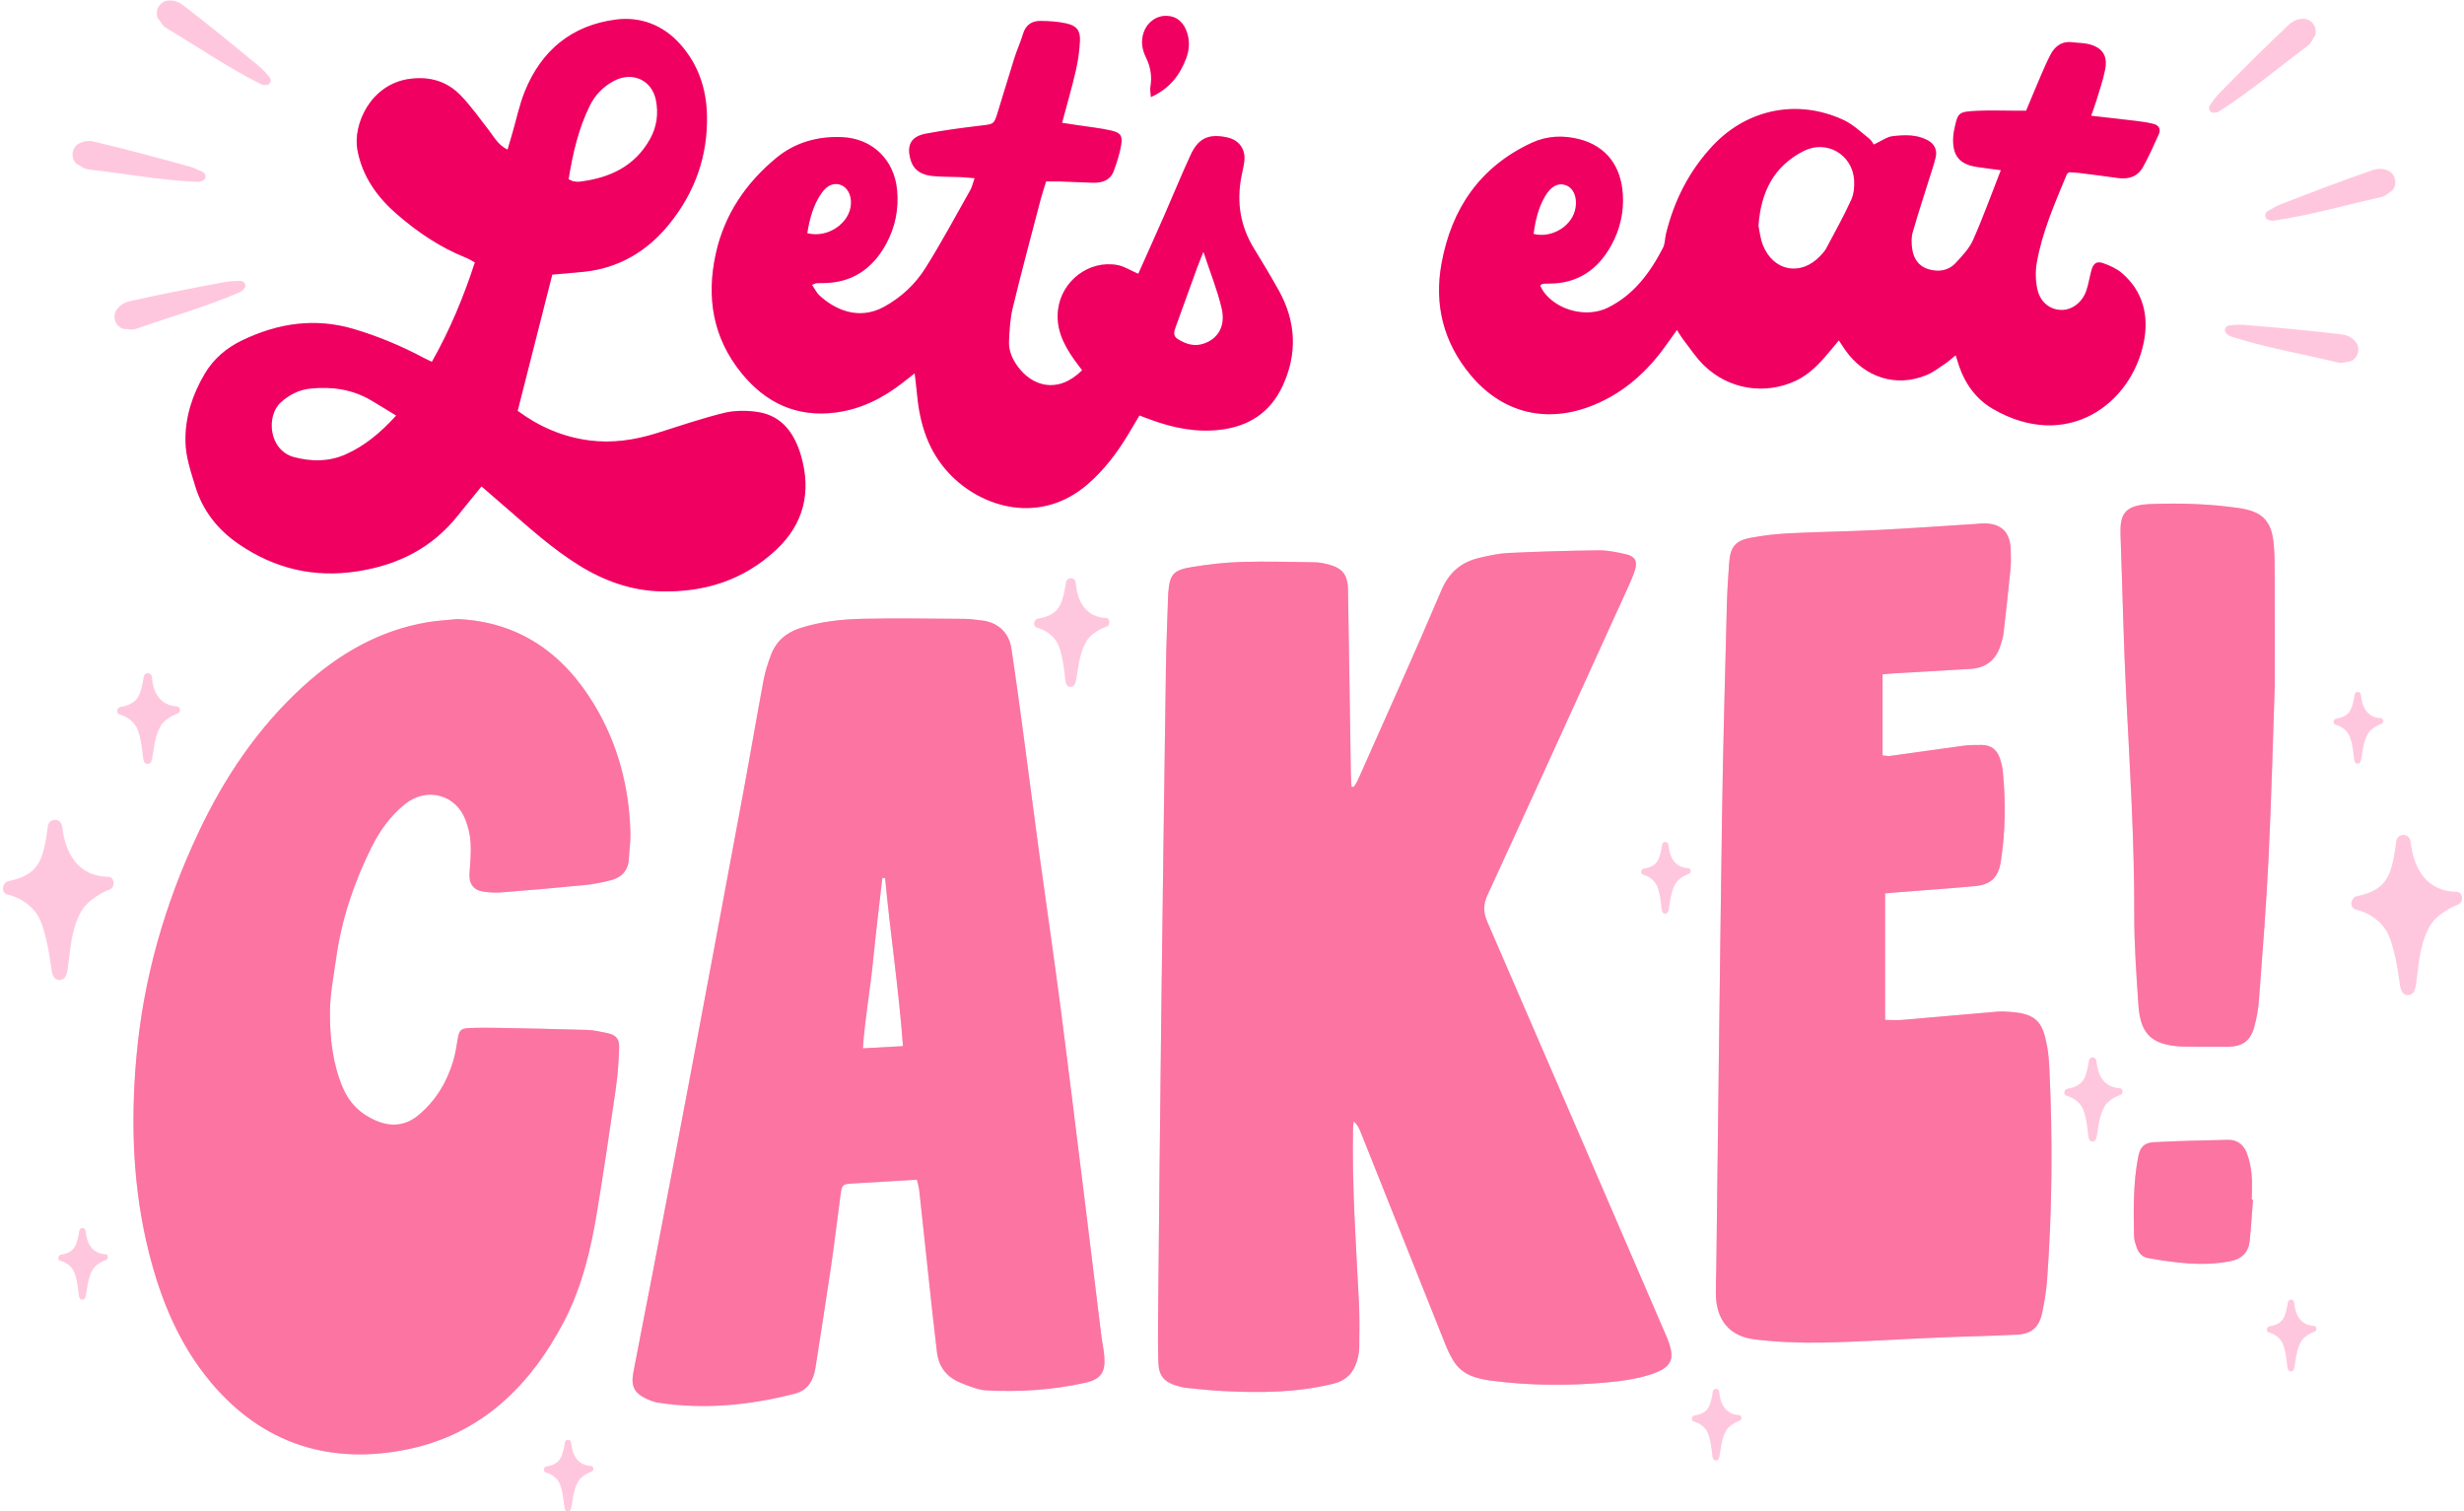
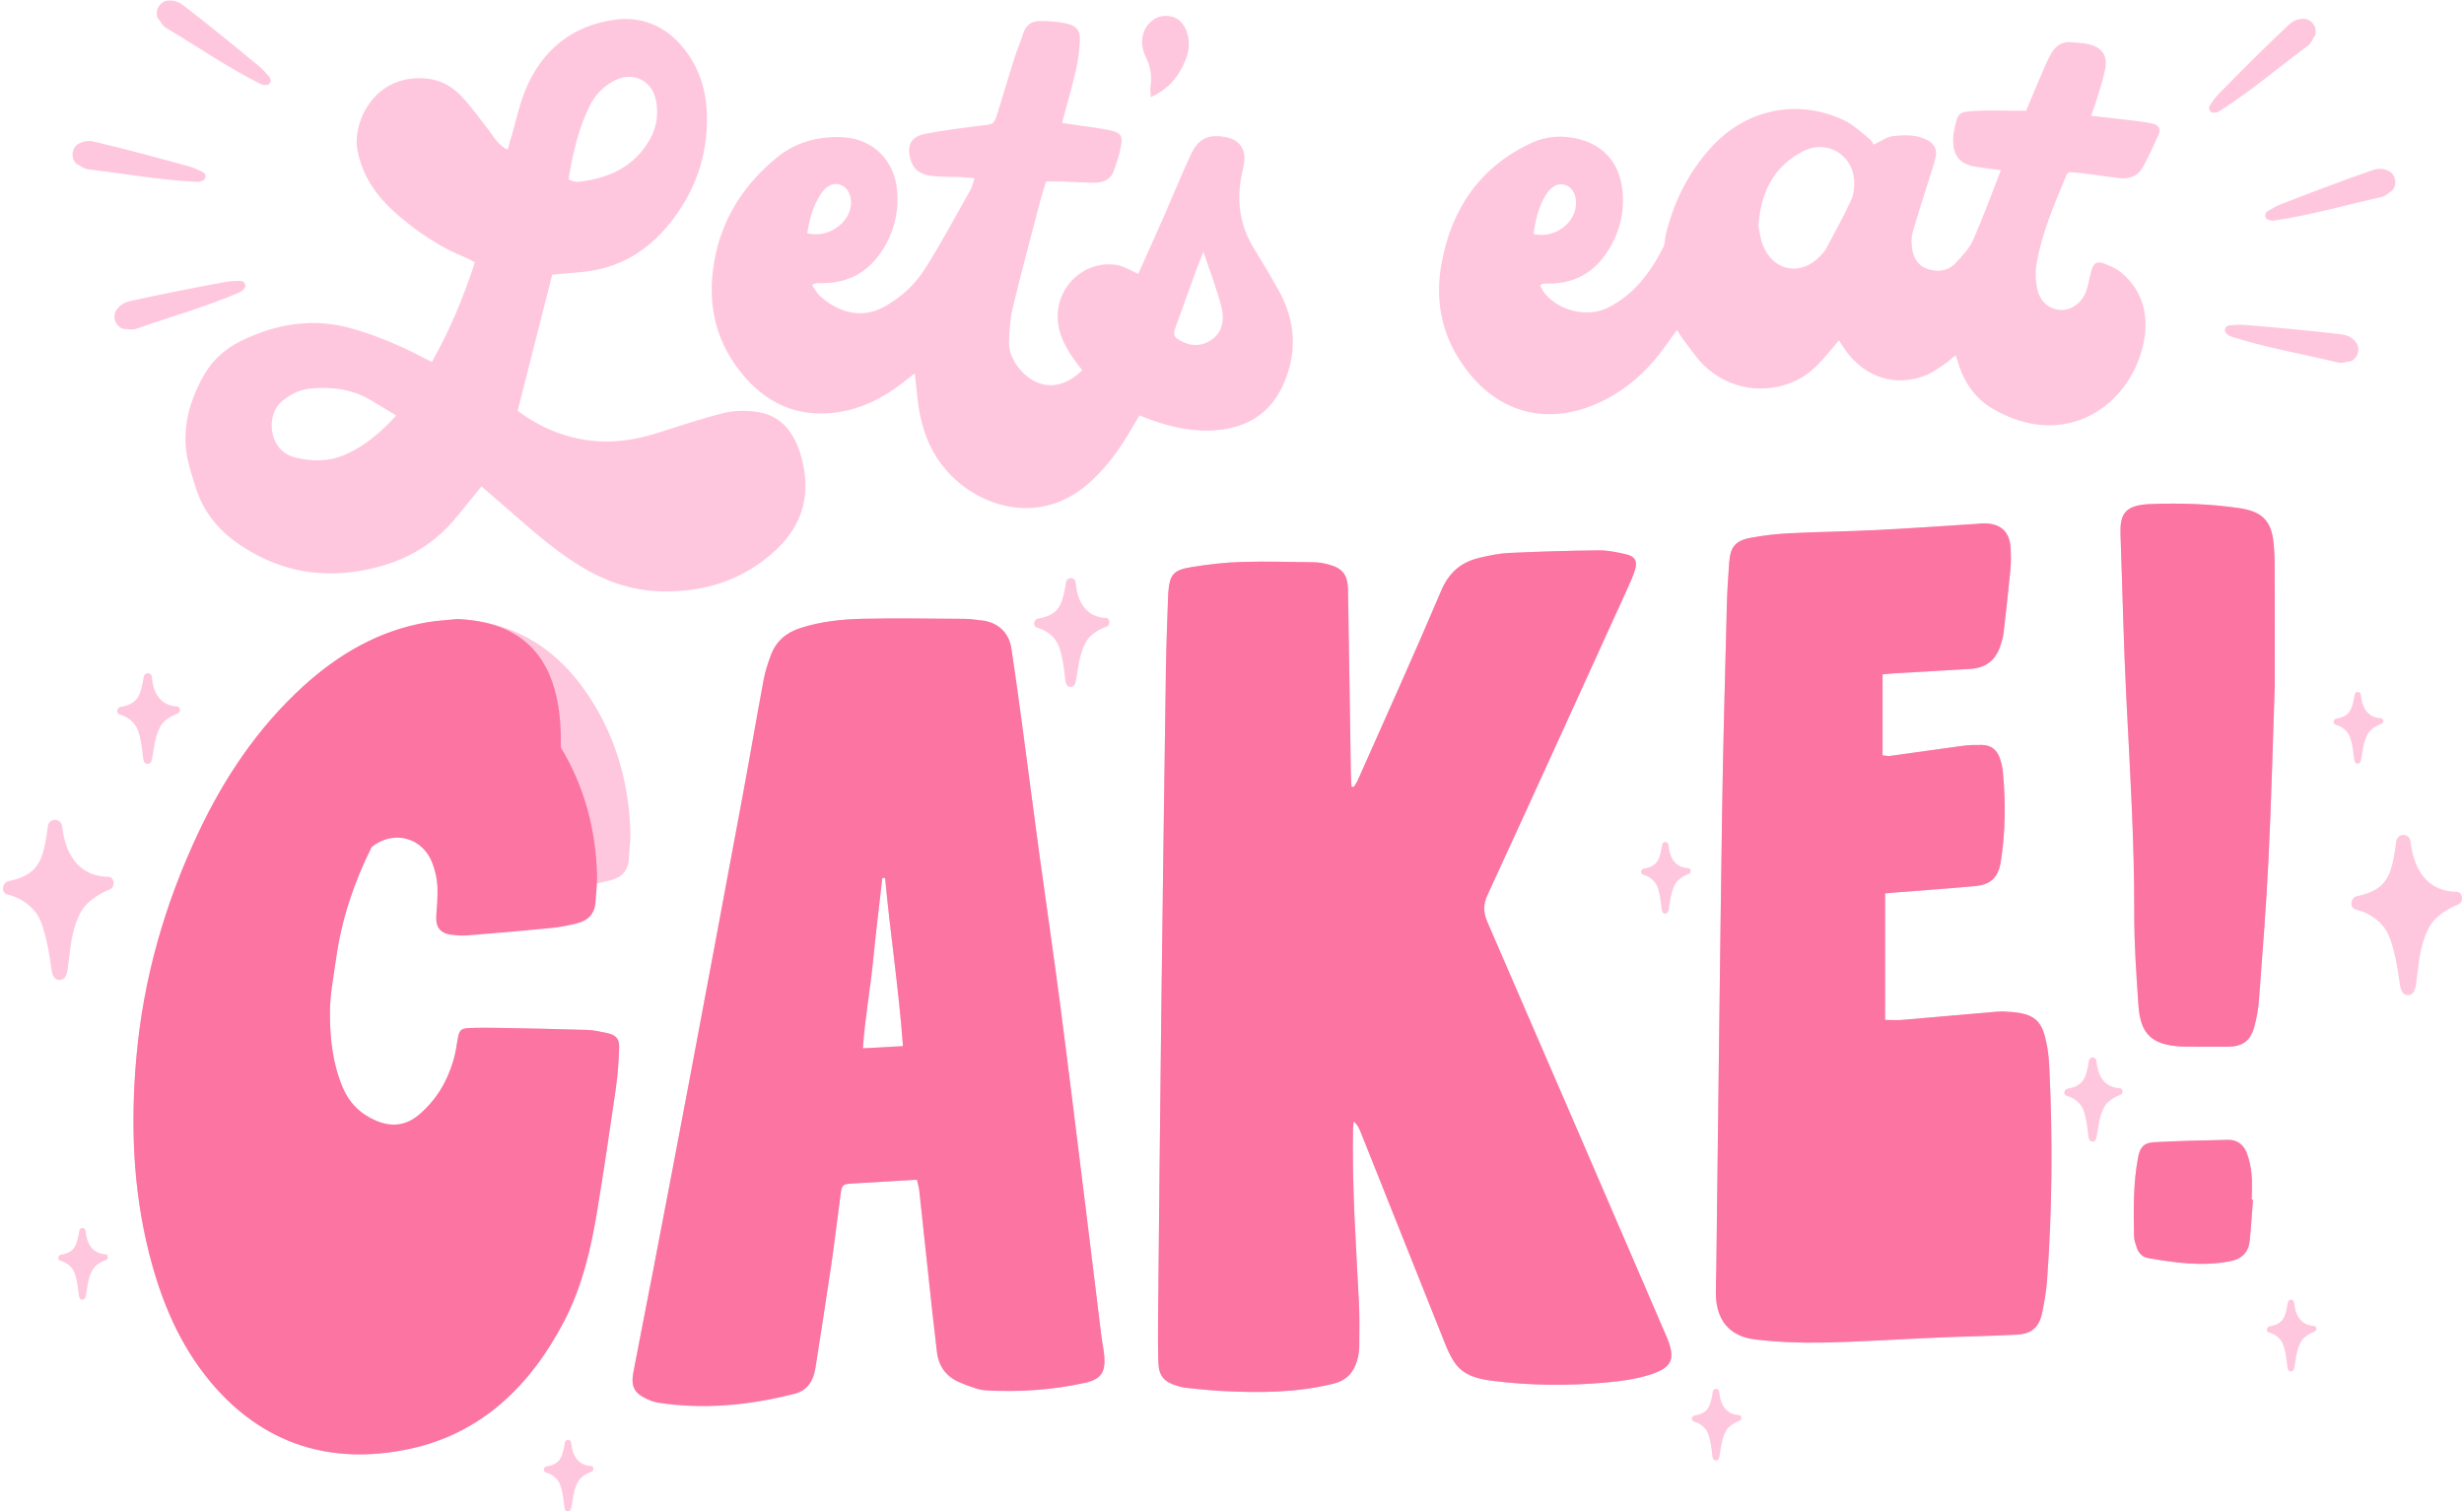
<svg xmlns="http://www.w3.org/2000/svg" height="307.3" preserveAspectRatio="xMidYMid meet" version="1.0" viewBox="-0.6 -0.1 501.0 307.3" width="501.0" zoomAndPan="magnify">
  <g id="change1_1">
    <path d="M338.181,271.496c2.016,4.674,1.341,6.474-3.509,7.969c-2.807,0.865-5.801,1.266-8.742,1.526 c-7.749,0.686-15.507,0.641-23.238-0.37c-3.014-0.394-5.892-1.124-7.671-3.9c-0.662-1.033-1.208-2.161-1.665-3.302 c-5.767-14.408-11.509-28.827-17.258-43.242c-0.319-0.8-0.653-1.595-1.45-2.285c-0.047,0.444-0.126,0.887-0.135,1.332 c-0.246,11.821,0.598,23.605,1.19,35.398c0.153,3.049,0.097,6.111,0.067,9.167c-0.009,0.898-0.173,1.818-0.419,2.686 c-0.701,2.479-2.184,4.097-4.825,4.751c-7.47,1.848-15.039,1.894-22.642,1.489c-2.387-0.127-4.769-0.379-7.148-0.623 c-0.733-0.075-1.464-0.267-2.171-0.484c-2.503-0.769-3.548-2.04-3.634-4.664c-0.094-2.889-0.094-5.782-0.066-8.673 c0.206-20.816,0.404-41.633,0.656-62.448c0.283-23.375,0.607-46.75,0.944-70.125c0.067-4.623,0.273-9.244,0.416-13.866 c0.013-0.413,0.019-0.826,0.049-1.238c0.281-3.858,0.952-4.778,4.775-5.399c3.327-0.54,6.703-0.938,10.068-1.04 c4.948-0.151,9.906-0.002,14.86,0.065c0.896,0.012,1.808,0.174,2.681,0.393c3.031,0.76,4.115,2.078,4.169,5.245 c0.213,12.386,0.383,24.773,0.577,37.159c0.015,0.944,0.089,1.887,0.136,2.83c0.152,0.02,0.304,0.04,0.456,0.061 c0.274-0.453,0.602-0.883,0.815-1.364c5.688-12.831,11.489-25.613,16.964-38.534c1.597-3.768,4.099-5.853,7.86-6.716 c1.926-0.442,3.89-0.876,5.853-0.967c6.1-0.282,12.207-0.474,18.312-0.532c1.872-0.018,3.776,0.39,5.616,0.816 c1.77,0.41,2.302,1.415,1.772,3.142c-0.41,1.336-1.003,2.621-1.584,3.897c-9.445,20.737-18.873,41.483-28.398,62.183 c-0.911,1.98-0.893,3.565-0.034,5.545C313.995,215.395,326.084,243.447,338.181,271.496z M92.384,125.768 c-2.119,0.218-4.103,0.312-6.046,0.64c-9.846,1.662-18.093,6.462-25.369,13.11c-9.162,8.372-15.948,18.479-21.206,29.622 c-6.852,14.522-11.229,29.744-12.64,45.803c-1.179,13.429-0.709,26.724,2.611,39.832c2.416,9.538,6.125,18.509,12.511,26.137 c10.634,12.703,24.5,16.919,40.27,13.609c14.767-3.099,24.803-12.944,31.611-26.036c3.598-6.919,5.406-14.526,6.668-22.207 c1.364-8.303,2.609-16.627,3.807-24.957c0.398-2.769,0.597-5.579,0.689-8.377c0.063-1.92-0.672-2.644-2.567-3.031 c-1.291-0.264-2.599-0.569-3.907-0.61c-5.939-0.187-11.881-0.3-17.822-0.411c-2.063-0.039-4.131-0.053-6.192,0.031 c-1.732,0.07-2.046,0.482-2.333,2.219c-0.242,1.462-0.462,2.94-0.879,4.357c-1.288,4.373-3.552,8.163-7.079,11.112 c-2.592,2.167-5.482,2.468-8.573,1.181c-3.207-1.335-5.517-3.624-6.855-6.791c-2.058-4.872-2.614-10.083-2.597-15.276 c0.012-3.686,0.761-7.376,1.273-11.051c1.104-7.921,3.638-15.386,7.195-22.539c1.685-3.387,3.84-6.36,6.772-8.735 c4.402-3.567,10.37-2.016,12.353,3.249c0.545,1.448,0.924,3.024,1.014,4.563c0.119,2.044-0.072,4.113-0.217,6.165 c-0.155,2.187,0.743,3.511,2.905,3.82c1.217,0.174,2.479,0.227,3.704,0.129c5.594-0.446,11.186-0.924,16.77-1.479 c1.799-0.179,3.596-0.527,5.347-0.98c2.209-0.572,3.552-1.995,3.67-4.398c0.084-1.73,0.352-3.462,0.311-5.187 c-0.225-9.344-2.552-18.178-7.381-26.164C113.883,132.673,104.856,126.302,92.384,125.768z M223.943,275.719 c0.247,3.198-0.723,4.611-3.878,5.317c-6.645,1.486-13.388,1.917-20.181,1.548c-0.733-0.04-1.474-0.216-2.176-0.44 c-1.095-0.349-2.183-0.741-3.234-1.204c-2.721-1.198-4.265-3.273-4.58-6.262c-0.285-2.707-0.642-5.407-0.935-8.114 c-0.887-8.202-1.753-16.407-2.646-24.609c-0.077-0.709-0.299-1.402-0.475-2.201c-1.341,0.08-2.482,0.148-3.624,0.215 c-3.132,0.183-6.264,0.351-9.395,0.551c-2.129,0.136-2.234,0.222-2.505,2.24c-0.661,4.907-1.236,9.827-1.953,14.726 c-1.003,6.857-2.106,13.7-3.162,20.549c-0.397,2.575-1.603,4.562-4.243,5.238c-9.115,2.333-18.339,3.248-27.704,1.814 c-0.723-0.111-1.443-0.365-2.117-0.661c-2.706-1.191-3.501-2.555-2.954-5.482c1.242-6.65,2.592-13.279,3.866-19.923 c2.502-13.046,5.007-26.092,7.467-39.146c3.681-19.542,7.34-39.088,10.975-58.639c1.432-7.706,2.739-15.435,4.18-23.14 c0.316-1.692,0.869-3.356,1.469-4.976c1.04-2.809,3.06-4.568,5.94-5.506c4.215-1.374,8.568-1.815,12.932-1.907 c6.849-0.145,13.705-0.025,20.557,0.021c1.15,0.008,2.301,0.197,3.449,0.322c3.197,0.348,5.513,2.405,6.009,5.632 c0.878,5.707,1.642,11.432,2.414,17.155c1.103,8.176,2.145,16.359,3.26,24.533c1.406,10.3,2.932,20.583,4.274,30.891 c1.832,14.072,3.547,28.159,5.297,42.241c1.038,8.351,2.041,16.706,3.073,25.058C223.515,272.949,223.835,274.325,223.943,275.719z M183.002,212.6c-0.854-11.636-2.583-22.873-3.632-34.182c-0.188-0.007-0.377-0.014-0.565-0.021 c-0.644,5.704-1.349,11.401-1.914,17.113c-0.571,5.778-1.637,11.508-2.044,17.534C177.707,212.888,180.225,212.751,183.002,212.6z M415.624,212.585c-0.839-4.348-1.739-6.509-7.166-6.925c-0.985-0.076-1.986-0.153-2.966-0.071 c-6.411,0.536-12.818,1.131-19.229,1.669c-1.114,0.094-2.242,0.013-3.57,0.013c0-8.664,0-17.122,0-25.733 c0.92-0.079,1.727-0.153,2.536-0.217c5.265-0.416,10.536-0.774,15.795-1.266c3.195-0.299,4.704-1.822,5.197-4.977 c0.95-6.071,1.003-12.168,0.414-18.273c-0.086-0.896-0.296-1.798-0.579-2.654c-0.574-1.736-1.763-2.776-3.659-2.785 c-1.236-0.006-2.485-0.016-3.706,0.146c-4.988,0.662-9.967,1.396-14.953,2.078c-0.447,0.061-0.918-0.059-1.561-0.11 c0-5.489,0-10.831,0-16.479c0.762-0.068,1.401-0.142,2.043-0.18c5.272-0.31,10.546-0.605,15.818-0.922 c3.168-0.19,5.217-1.835,6.147-4.86c0.242-0.787,0.498-1.588,0.592-2.4c0.503-4.342,0.986-8.686,1.409-13.036 c0.128-1.31,0.09-2.642,0.047-3.962c-0.116-3.632-2.007-5.391-5.674-5.322c-0.494,0.009-0.986,0.08-1.48,0.111 c-6.665,0.418-13.326,0.899-19.995,1.232c-5.935,0.296-11.88,0.366-17.815,0.661c-2.627,0.131-5.266,0.429-7.851,0.908 c-3.166,0.586-4.193,1.861-4.422,5.033c-0.208,2.88-0.406,5.764-0.478,8.65c-0.355,14.2-0.765,28.4-0.973,42.602 c-0.448,30.637-0.784,61.276-1.168,91.914c-0.023,1.816-0.105,3.633-0.093,5.448c0.035,5.32,2.688,8.716,7.951,9.348 c4.57,0.549,9.218,0.733,13.822,0.64c7.753-0.158,15.498-0.688,23.249-1.016c5.44-0.23,10.888-0.306,16.323-0.605 c2.86-0.158,4.397-1.561,4.975-4.319c0.473-2.256,0.866-4.55,1.033-6.846c1.03-14.179,1.141-28.374,0.475-42.573 C416.033,215.861,415.935,214.197,415.624,212.585z M461.914,139.643c0-7.932,0.015-14.869-0.008-21.807 c-0.008-2.476,0.04-4.967-0.204-7.425c-0.462-4.669-2.371-6.522-7.019-7.201c-5.986-0.875-12.012-1.057-18.039-0.826 c-5.466,0.21-6.228,2.248-6.077,6.372c0.405,11.057,0.618,22.124,1.182,33.173c0.746,14.597,1.645,29.18,1.608,43.809 c-0.016,6.184,0.428,12.376,0.848,18.551c0.399,5.867,2.7,7.998,8.577,8.38c0.165,0.011,0.33,0.017,0.495,0.017 c3.056,0.013,6.112,0.055,9.167,0.028c2.864-0.025,4.513-1.173,5.282-3.916c0.509-1.815,0.848-3.71,0.987-5.59 c0.709-9.548,1.478-19.095,1.94-28.656C461.231,162.593,461.53,150.622,461.914,139.643z M457.208,238.618 c-0.139-1.456-0.456-2.938-0.974-4.302c-0.628-1.653-1.949-2.705-3.804-2.665c-5.024,0.107-10.049,0.216-15.066,0.479 c-2.061,0.108-2.845,1.061-3.231,3.094c-1.008,5.304-0.923,10.668-0.821,16.027c0.015,0.801,0.311,1.616,0.58,2.389 c0.378,1.084,1.181,1.87,2.295,2.06c5.537,0.947,11.083,1.728,16.707,0.622c2.331-0.459,3.687-1.801,3.932-4.127 c0.293-2.783,0.45-5.58,0.665-8.372c-0.082-0.004-0.163-0.008-0.245-0.011C457.246,242.078,457.371,240.334,457.208,238.618z M48.654,69.094c7.319-3.507,14.854-4.65,22.818-2.257c4.931,1.482,9.62,3.447,14.144,5.86c0.429,0.229,0.874,0.428,1.597,0.779 c3.642-6.436,6.444-13.145,8.743-20.229c-0.698-0.367-1.242-0.718-1.832-0.954c-5.196-2.084-9.78-5.164-13.977-8.803 c-4.01-3.477-7.021-7.614-8.064-13.005c-1.019-5.271,2.69-13.515,10.654-14.553c4.099-0.534,7.581,0.509,10.364,3.409 c2.101,2.189,3.88,4.693,5.739,7.107c1.047,1.36,1.84,2.938,3.762,3.876c0.347-1.185,0.663-2.26,0.977-3.336 c0.831-2.847,1.429-5.789,2.536-8.524c3.37-8.32,9.562-13.419,18.481-14.58c5.064-0.659,9.685,1.143,13.132,5.03 c3.571,4.027,5.264,8.859,5.41,14.283c0.228,8.482-2.506,15.959-7.795,22.424c-4.436,5.421-10.19,8.829-17.315,9.551 c-2.048,0.207-4.101,0.366-6.336,0.563c-2.329,9.164-4.675,18.392-7.04,27.698c4.436,3.275,9.224,5.319,14.567,6.016 c4.666,0.608,9.201-0.069,13.663-1.461c4.564-1.424,9.095-2.995,13.731-4.129c2.182-0.534,4.627-0.529,6.865-0.189 c5.078,0.77,7.557,4.573,8.824,9.025c2.061,7.243,0.541,13.729-5.107,19.002c-6.579,6.143-14.477,8.644-23.348,8.441 c-6.11-0.14-11.629-2.132-16.775-5.335c-5.429-3.379-10.138-7.657-14.94-11.824c-1.555-1.349-3.112-2.696-4.834-4.188 c-1.746,2.149-3.313,4.051-4.85,5.977c-5.209,6.526-12.026,9.961-20.241,11.266c-8.899,1.413-16.891-0.488-24.219-5.478 c-4.276-2.912-7.385-6.804-8.902-11.843c-0.903-2.998-1.942-5.943-1.979-9.153c-0.057-4.953,1.431-9.425,3.898-13.623 C42.82,72.851,45.464,70.623,48.654,69.094z M115.013,36.343c0.522,0.231,0.735,0.377,0.966,0.416 c0.403,0.068,0.826,0.138,1.226,0.089c6.096-0.735,11.247-3.067,14.376-8.693c1.372-2.468,1.74-5.148,1.188-7.894 c-0.829-4.129-4.824-5.899-8.542-3.916c-2.189,1.168-3.835,2.859-4.912,5.045C117.006,26.075,115.855,31.099,115.013,36.343z M59.235,92.859c3.523,0.918,7.036,0.937,10.394-0.549c3.889-1.721,7.113-4.376,10.329-7.921c-1.893-1.151-3.478-2.139-5.086-3.089 c-3.839-2.268-8.027-2.841-12.38-2.397c-2.267,0.231-4.217,1.227-5.944,2.75C53.412,84.417,54.033,91.504,59.235,92.859z M404.568,83.006c-3.226-1.878-5.543-4.923-6.79-8.59c-0.209-0.615-0.399-1.236-0.737-2.288c-0.907,0.732-1.496,1.287-2.162,1.728 c-1.233,0.816-2.433,1.755-3.783,2.31c-6.176,2.536-12.578,0.499-16.528-5.141c-0.374-0.535-0.724-1.086-1.277-1.919 c-0.608,0.734-1.102,1.335-1.6,1.931c-2.069,2.48-4.186,4.895-7.21,6.294c-6.248,2.891-13.537,1.765-18.592-3.122 c-1.642-1.588-2.905-3.571-4.32-5.39c-0.385-0.495-0.69-1.051-1.198-1.838c-1.1,1.531-2.021,2.866-2.995,4.161 c-3.908,5.195-8.761,9.205-14.9,11.474c-9.141,3.378-17.855,1.005-24.075-6.482c-5.515-6.637-7.439-14.294-5.894-22.7 c2.048-11.147,7.847-19.645,18.351-24.508c3.109-1.439,6.456-1.56,9.702-0.714c5.405,1.41,8.445,5.411,8.805,11.207 c0.225,3.629-0.574,7.094-2.296,10.259c-2.728,5.015-6.872,7.911-12.769,7.878c-0.412-0.002-0.827,0.004-1.236,0.049 c-0.132,0.015-0.249,0.169-0.518,0.366c0.266,0.458,0.493,0.971,0.825,1.405c2.865,3.738,8.754,5.172,12.966,3.081 c5.273-2.618,8.591-7.1,11.203-12.172c0.435-0.845,0.38-1.931,0.616-2.89c1.673-6.784,4.752-12.842,9.56-17.939 c7.024-7.445,17.27-9.475,26.555-5.148c1.897,0.884,3.491,2.44,5.168,3.759c0.494,0.388,0.793,1.025,0.945,1.228 c1.557-0.72,2.668-1.579,3.86-1.712c2.36-0.264,4.805-0.38,7.032,0.791c1.393,0.732,2.063,1.944,1.699,3.5 c-0.355,1.519-0.885,2.998-1.349,4.492c-1.125,3.619-2.315,7.219-3.347,10.864c-0.281,0.992-0.227,2.134-0.093,3.177 c0.26,2.023,1.292,3.63,3.317,4.233c2.008,0.598,4.027,0.354,5.513-1.243c1.339-1.439,2.788-2.948,3.568-4.703 c2.036-4.579,3.733-9.309,5.65-14.197c-1.869-0.249-3.475-0.422-5.066-0.684c-3.311-0.547-4.712-2.258-4.641-5.612 c0.012-0.575,0.065-1.158,0.182-1.72c0.776-3.738,0.818-3.847,4.608-4.044c2.628-0.136,5.268-0.025,7.903-0.024 c0.651,0,1.302,0,2.147,0c0.994-2.37,1.963-4.726,2.969-7.066c0.619-1.439,1.24-2.881,1.958-4.272 c0.955-1.849,2.421-2.878,4.619-2.571c1.059,0.148,2.156,0.112,3.184,0.37c2.754,0.692,3.883,2.319,3.342,5.13 c-0.419,2.177-1.174,4.29-1.811,6.422c-0.278,0.93-0.633,1.838-1.043,3.013c3.267,0.371,6.287,0.696,9.301,1.066 c1.143,0.14,2.293,0.307,3.405,0.598c1.048,0.274,1.515,1.063,1.048,2.095c-1.019,2.25-2.02,4.518-3.22,6.673 c-1.082,1.942-2.926,2.526-5.097,2.219c-2.614-0.37-5.233-0.703-7.853-1.03c-0.725-0.091-1.461-0.103-2.074-0.144 c-0.245,0.232-0.416,0.321-0.473,0.457c-2.43,5.867-5.006,11.697-6.101,17.998c-0.302,1.739-0.248,3.65,0.136,5.372 c0.59,2.649,2.602,4.149,4.888,4.181c2.182,0.03,4.303-1.583,5.095-4.016c0.432-1.329,0.643-2.729,1.017-4.079 c0.374-1.353,1.056-1.879,2.344-1.427c1.371,0.482,2.796,1.121,3.88,2.057c4.301,3.713,5.458,8.7,4.412,13.969 C432.776,82.107,419.61,91.764,404.568,83.006z M311.217,47.465c3.847,0.955,8.03-1.733,8.556-5.405 c0.319-2.23-0.478-3.983-2.059-4.527c-1.516-0.522-2.955,0.218-4.155,2.259C312.166,42.161,311.573,44.781,311.217,47.465z M376.396,36.469c-0.362-5.192-5.623-8.222-10.259-5.871c-6.001,3.043-8.709,8.224-9.196,15.216c0.228,1.04,0.356,2.551,0.89,3.902 c2.12,5.366,7.737,6.41,11.665,2.234c0.45-0.478,0.923-0.971,1.227-1.542c1.737-3.261,3.536-6.498,5.075-9.852 C376.353,39.35,376.491,37.821,376.396,36.469z M233.31,85.212c-0.689-0.253-1.375-0.516-2.228-0.838 c-0.781,1.314-1.528,2.584-2.288,3.847c-2.268,3.765-4.88,7.225-8.237,10.132c-9.573,8.289-21.527,4.905-28.219-2.247 c-4.126-4.41-5.877-9.848-6.446-15.745c-0.132-1.373-0.304-2.742-0.506-4.549c-1.032,0.804-1.725,1.341-2.415,1.882 c-4.04,3.16-8.508,5.412-13.635,6.081c-7.912,1.033-14.232-1.931-19.174-8.017c-5.844-7.195-7.166-15.427-5.219-24.283 c1.752-7.97,6.152-14.408,12.36-19.51c3.806-3.128,8.473-4.423,13.432-4.17c6.096,0.31,10.464,4.61,11.061,10.678 c0.384,3.901-0.366,7.609-2.212,11.013c-2.769,5.108-7.018,7.998-12.995,7.978c-0.412-0.001-0.826-0.004-1.237,0.026 c-0.154,0.011-0.301,0.113-0.848,0.334c0.581,0.846,0.93,1.615,1.502,2.145c3.049,2.82,7.918,5.186,13.155,2.313 c3.513-1.927,6.342-4.592,8.411-7.88c3.248-5.161,6.127-10.554,9.13-15.867c0.349-0.618,0.494-1.351,0.862-2.399 c-1.143-0.093-1.999-0.191-2.857-0.227c-1.897-0.08-3.805-0.032-5.69-0.218c-2.087-0.206-3.815-1.052-4.464-3.301 c-0.845-2.926,0.049-4.726,3.031-5.295c3.718-0.709,7.481-1.2,11.241-1.654c2.629-0.317,2.665-0.211,3.429-2.66 c1.155-3.701,2.246-7.423,3.418-11.119c0.523-1.649,1.252-3.234,1.75-4.89c0.534-1.777,1.764-2.614,3.471-2.605 c1.796,0.01,3.632,0.114,5.374,0.513c2.065,0.473,2.803,1.454,2.709,3.539c-0.092,2.04-0.385,4.099-0.846,6.09 c-0.798,3.449-1.795,6.852-2.786,10.568c1.231,0.185,2.335,0.348,3.438,0.518c2.195,0.338,4.419,0.554,6.576,1.059 c1.922,0.45,2.328,1.075,1.986,3.043c-0.308,1.77-0.876,3.513-1.502,5.204c-0.661,1.787-2.223,2.371-3.988,2.35 c-2.228-0.026-4.454-0.177-6.682-0.25c-0.979-0.032-1.961-0.005-3.068-0.005c-0.389,1.266-0.792,2.427-1.102,3.611 c-1.92,7.343-3.891,14.674-5.68,22.048c-0.538,2.216-0.666,4.555-0.767,6.848c-0.082,1.853,0.638,3.55,1.736,5.065 c2.919,4.029,8.111,5.777,13.145,0.817c-0.539-0.719-1.128-1.468-1.676-2.245c-2.137-3.031-3.712-6.234-3.222-10.118 c0.734-5.823,6.293-10.082,12.054-9.03c1.4,0.256,2.69,1.112,4.248,1.786c1.729-3.872,3.491-7.77,5.21-11.686 c1.824-4.155,3.535-8.362,5.433-12.482c1.587-3.446,3.733-4.383,7.453-3.561c2.419,0.534,3.766,2.397,3.461,4.892 c-0.13,1.062-0.409,2.104-0.608,3.158c-0.976,5.161-0.196,10.001,2.569,14.51c1.726,2.815,3.433,5.645,5.038,8.53 c3.53,6.348,3.851,12.895,0.772,19.484c-2.518,5.387-6.904,8.215-12.789,8.879C242.489,87.849,237.854,86.881,233.31,85.212z M163.533,47.308c4.177,1.128,8.757-2.084,8.901-6.024c0.067-1.841-0.777-3.34-2.146-3.811c-1.332-0.459-2.67,0.042-3.795,1.618 C164.735,41.556,164.026,44.397,163.533,47.308z M244.233,69.743c2.889-1.022,4.418-3.606,3.557-7.21 c-0.886-3.709-2.33-7.285-3.703-11.443c-0.579,1.461-0.959,2.355-1.291,3.268c-1.462,4.018-2.906,8.042-4.367,12.06 c-0.326,0.898-0.574,1.781,0.421,2.41C240.51,69.876,242.259,70.441,244.233,69.743z M233.302,17.648 c-0.087,0.501,0.048,1.04,0.108,1.997c3.855-1.761,5.854-4.475,7.132-7.787c0.63-1.633,0.803-3.335,0.293-5.087 c-0.648-2.227-2.051-3.531-4.105-3.639c-2.109-0.11-3.975,1.19-4.744,3.255c-0.682,1.833-0.38,3.576,0.45,5.257 C233.383,13.561,233.666,15.543,233.302,17.648z M21.443,178.168c-8.645-0.141-9.224-9.204-9.415-10.291 c-0.319-1.809-2.868-1.737-2.956,0.36c-0.214,1.924-0.709,4.97-1.602,6.719c-1.133,2.219-2.992,3.393-6.4,4.109 c-1.155,0.243-1.634,2.354-0.098,2.723c2.002,0.48,4.451,1.712,6.011,4.099c1.723,2.636,2.622,9.176,2.835,10.852 c0.221,1.736,0.762,2.466,1.731,2.41c0.962-0.056,1.397-0.675,1.627-2.345c0.127-0.926,0.234-1.855,0.35-2.782 c0.346-3.024,0.861-6.002,2.326-8.731c0.946-1.762,3.249-3.51,5.917-4.578C22.897,180.261,22.675,178.188,21.443,178.168z M498.94,181.228c-8.645-0.141-9.224-9.204-9.415-10.291c-0.319-1.809-2.868-1.737-2.956,0.36c-0.214,1.924-0.709,4.97-1.602,6.719 c-1.133,2.219-2.992,3.393-6.4,4.109c-1.155,0.243-1.634,2.354-0.098,2.723c2.002,0.48,4.451,1.712,6.011,4.099 c1.723,2.636,2.622,9.176,2.835,10.852c0.221,1.736,0.762,2.466,1.731,2.41c0.962-0.056,1.397-0.675,1.627-2.345 c0.127-0.926,0.234-1.855,0.351-2.782c0.346-3.024,0.861-6.002,2.326-8.731c0.946-1.762,3.249-3.51,5.917-4.578 C500.395,183.321,500.172,181.248,498.94,181.228z M430.429,221.155c-4.538-0.228-4.68-4.998-4.762-5.572 c-0.135-0.956-1.475-0.963-1.559,0.137c-0.146,1.007-0.461,2.598-0.961,3.5c-0.634,1.145-1.632,1.729-3.434,2.044 c-0.611,0.107-0.9,1.207-0.1,1.428c1.043,0.288,2.307,0.978,3.084,2.26c0.858,1.415,1.214,4.866,1.296,5.75 c0.085,0.915,0.356,1.309,0.866,1.297c0.506-0.012,0.746-0.33,0.896-1.203c0.083-0.484,0.156-0.97,0.234-1.455 c0.236-1.582,0.559-3.137,1.377-4.544c0.528-0.908,1.768-1.786,3.188-2.299C431.156,222.279,431.076,221.187,430.429,221.155z M224.279,125.541c-5.865-0.294-6.049-6.459-6.154-7.201c-0.175-1.235-1.907-1.245-2.015,0.177 c-0.189,1.301-0.596,3.357-1.241,4.523c-0.82,1.48-2.109,2.234-4.438,2.642c-0.79,0.138-1.163,1.56-0.129,1.846 c1.348,0.372,2.981,1.264,3.986,2.92c1.109,1.828,1.569,6.288,1.675,7.431c0.11,1.183,0.461,1.692,1.119,1.676 c0.654-0.016,0.964-0.426,1.158-1.554c0.108-0.626,0.202-1.254,0.302-1.88c0.305-2.045,0.722-4.054,1.779-5.872 c0.683-1.174,2.286-2.308,4.121-2.971C225.219,126.994,225.115,125.582,224.279,125.541z M342.71,176.43 c-3.863-0.194-3.985-4.255-4.054-4.744c-0.115-0.814-1.256-0.82-1.327,0.116c-0.125,0.857-0.392,2.212-0.818,2.98 c-0.54,0.975-1.389,1.472-2.924,1.74c-0.52,0.091-0.766,1.028-0.085,1.216c0.888,0.245,1.964,0.833,2.626,1.924 c0.731,1.204,1.033,4.142,1.103,4.895c0.073,0.779,0.303,1.114,0.737,1.104c0.431-0.01,0.635-0.281,0.763-1.024 c0.071-0.412,0.133-0.826,0.199-1.239c0.201-1.347,0.476-2.67,1.172-3.868c0.45-0.773,1.506-1.52,2.714-1.957 C343.329,177.387,343.261,176.457,342.71,176.43z M353.023,287.616c-3.863-0.194-3.985-4.255-4.054-4.744 c-0.115-0.814-1.256-0.82-1.327,0.116c-0.125,0.857-0.392,2.211-0.818,2.98c-0.54,0.975-1.389,1.472-2.924,1.74 c-0.52,0.091-0.766,1.028-0.085,1.216c0.888,0.245,1.964,0.833,2.626,1.924c0.731,1.204,1.033,4.142,1.103,4.895 c0.073,0.779,0.303,1.114,0.737,1.104c0.431-0.01,0.635-0.281,0.763-1.024c0.071-0.412,0.133-0.826,0.199-1.239 c0.201-1.347,0.476-2.67,1.172-3.868c0.45-0.773,1.506-1.52,2.714-1.957C353.642,288.574,353.574,287.644,353.023,287.616z M119.598,297.966c-3.863-0.194-3.985-4.255-4.054-4.744c-0.115-0.814-1.256-0.82-1.327,0.116c-0.125,0.857-0.392,2.212-0.818,2.98 c-0.54,0.975-1.389,1.472-2.924,1.74c-0.52,0.091-0.766,1.028-0.085,1.216c0.888,0.245,1.964,0.833,2.626,1.924 c0.731,1.204,1.033,4.142,1.103,4.895c0.073,0.779,0.303,1.114,0.737,1.104c0.431-0.01,0.635-0.281,0.763-1.024 c0.071-0.412,0.133-0.826,0.199-1.239c0.201-1.347,0.476-2.67,1.172-3.868c0.45-0.773,1.506-1.52,2.714-1.957 C120.216,298.923,120.148,297.993,119.598,297.966z M478.763,155.158c0.431-0.01,0.635-0.281,0.763-1.024 c0.071-0.412,0.133-0.826,0.199-1.239c0.201-1.347,0.476-2.67,1.172-3.868c0.45-0.773,1.506-1.52,2.715-1.957 c0.511-0.185,0.443-1.115-0.107-1.143c-3.863-0.194-3.985-4.255-4.054-4.744c-0.115-0.814-1.256-0.82-1.327,0.116 c-0.125,0.857-0.392,2.211-0.818,2.98c-0.54,0.975-1.389,1.472-2.924,1.74c-0.52,0.091-0.766,1.028-0.085,1.216 c0.888,0.245,1.964,0.833,2.626,1.924c0.731,1.205,1.033,4.142,1.103,4.895C478.099,154.833,478.33,155.168,478.763,155.158z M20.875,254.918c-3.863-0.194-3.985-4.255-4.054-4.744c-0.115-0.814-1.256-0.82-1.327,0.116c-0.125,0.857-0.392,2.212-0.818,2.98 c-0.54,0.975-1.389,1.472-2.924,1.74c-0.52,0.091-0.766,1.028-0.085,1.216c0.888,0.245,1.964,0.833,2.626,1.924 c0.731,1.205,1.033,4.142,1.103,4.895c0.073,0.779,0.303,1.114,0.737,1.104c0.431-0.01,0.635-0.281,0.763-1.024 c0.071-0.412,0.133-0.826,0.199-1.239c0.201-1.347,0.476-2.67,1.172-3.868c0.45-0.773,1.506-1.52,2.715-1.957 C21.494,255.876,21.425,254.945,20.875,254.918z M469.933,269.491c-3.863-0.194-3.985-4.255-4.054-4.744 c-0.115-0.814-1.256-0.82-1.327,0.116c-0.125,0.857-0.392,2.212-0.818,2.98c-0.54,0.975-1.389,1.472-2.924,1.74 c-0.52,0.091-0.766,1.028-0.085,1.216c0.888,0.245,1.964,0.833,2.626,1.924c0.731,1.204,1.033,4.142,1.103,4.895 c0.073,0.779,0.303,1.114,0.737,1.104c0.431-0.01,0.635-0.281,0.763-1.024c0.071-0.412,0.133-0.826,0.199-1.239 c0.201-1.347,0.476-2.67,1.172-3.868c0.45-0.773,1.506-1.52,2.714-1.957C470.552,270.449,470.484,269.519,469.933,269.491z M28.473,153.818c0.092,0.987,0.384,1.411,0.934,1.398c0.546-0.013,0.804-0.356,0.966-1.297c0.09-0.522,0.168-1.046,0.252-1.569 c0.254-1.706,0.602-3.382,1.484-4.899c0.57-0.979,1.907-1.925,3.438-2.479c0.648-0.234,0.561-1.412-0.136-1.447 c-4.893-0.245-5.047-5.388-5.134-6.008c-0.146-1.031-1.591-1.039-1.681,0.147c-0.158,1.086-0.497,2.801-1.036,3.774 c-0.684,1.235-1.759,1.864-3.703,2.204c-0.659,0.115-0.97,1.302-0.107,1.54c1.124,0.31,2.487,1.055,3.325,2.436 C28,149.144,28.384,152.865,28.473,153.818z M33.136,5.546c6.246,3.723,12.243,7.862,18.735,11.172 c0.416,0.212,0.803,0.469,1.295,0.473c0.412,0.003,0.83,0.034,1.098-0.368c0.303-0.455,0.213-0.937-0.103-1.299 c-0.647-0.744-1.3-1.503-2.056-2.128C46.994,9.165,41.86,4.962,36.591,0.928c-0.938-0.718-1.947-1.026-3.098-0.901 c-1.626,0.177-2.691,2.043-2.014,3.561C32.033,4.211,32.35,5.077,33.136,5.546z M17.283,34.327 c7.222,0.839,14.388,2.159,21.667,2.52c0.466,0.023,0.925,0.099,1.375-0.099c0.377-0.166,0.771-0.309,0.851-0.785 c0.09-0.539-0.19-0.942-0.626-1.143c-0.895-0.414-1.802-0.838-2.748-1.099c-6.395-1.766-12.799-3.498-19.258-5.02 c-1.149-0.271-2.197-0.139-3.195,0.447c-1.411,0.828-1.618,2.966-0.379,4.073C15.73,33.561,16.374,34.221,17.283,34.327z M24.507,66.778c0.833-0.026,1.701,0.285,2.565-0.018c6.859-2.412,13.879-4.366,20.579-7.231c0.429-0.184,0.875-0.316,1.193-0.692 c0.266-0.315,0.558-0.616,0.421-1.079c-0.155-0.524-0.583-0.763-1.064-0.753c-0.986,0.021-1.987,0.036-2.952,0.216 c-6.522,1.216-13.037,2.466-19.51,3.928c-1.152,0.26-2.035,0.838-2.676,1.802C22.157,64.313,22.908,66.326,24.507,66.778z M449.939,22.779c0.489-0.053,0.849-0.348,1.241-0.601c6.124-3.949,11.672-8.674,17.509-13.009c0.735-0.546,0.963-1.439,1.45-2.115 c0.52-1.578-0.727-3.327-2.363-3.339c-1.157-0.008-2.131,0.401-2.991,1.21c-4.834,4.546-9.516,9.246-14.173,13.971 c-0.689,0.699-1.262,1.52-1.831,2.325c-0.277,0.393-0.318,0.881,0.029,1.303C449.116,22.896,449.529,22.823,449.939,22.779z M460.521,42.811c-0.414,0.245-0.651,0.673-0.507,1.201c0.127,0.465,0.534,0.568,0.926,0.695c0.468,0.152,0.917,0.03,1.378-0.04 c7.204-1.095,14.2-3.134,21.301-4.698c0.894-0.197,1.468-0.919,2.189-1.336c1.121-1.227,0.699-3.333-0.789-4.014 c-1.053-0.482-2.108-0.507-3.224-0.121c-6.272,2.168-12.468,4.539-18.652,6.942C462.228,41.795,461.369,42.309,460.521,42.811z M475.541,67.89c-6.588-0.801-13.196-1.385-19.807-1.935c-0.978-0.081-1.976,0.004-2.958,0.083c-0.479,0.039-0.881,0.32-0.982,0.857 c-0.09,0.474,0.231,0.744,0.528,1.031c0.354,0.342,0.811,0.429,1.257,0.568c6.956,2.173,14.137,3.407,21.205,5.113 c0.89,0.215,1.722-0.182,2.553-0.241c1.545-0.612,2.089-2.69,1.05-3.954C477.65,68.518,476.713,68.032,475.541,67.89z" fill="#FFC7DE" />
  </g>
  <g id="change2_1">
-     <path d="M338.181,271.496c2.016,4.674,1.341,6.474-3.509,7.969c-2.807,0.865-5.801,1.266-8.742,1.526 c-7.749,0.686-15.507,0.641-23.238-0.37c-3.014-0.394-5.892-1.124-7.671-3.9c-0.662-1.033-1.208-2.161-1.665-3.302 c-5.767-14.408-11.509-28.827-17.258-43.242c-0.319-0.8-0.653-1.595-1.45-2.285c-0.047,0.444-0.126,0.887-0.135,1.332 c-0.246,11.821,0.598,23.605,1.19,35.398c0.153,3.049,0.097,6.111,0.067,9.167c-0.009,0.898-0.173,1.818-0.419,2.686 c-0.701,2.479-2.184,4.097-4.825,4.751c-7.47,1.848-15.039,1.894-22.642,1.489c-2.387-0.127-4.769-0.379-7.148-0.623 c-0.733-0.075-1.464-0.267-2.171-0.484c-2.503-0.769-3.548-2.04-3.634-4.664c-0.094-2.889-0.094-5.782-0.066-8.673 c0.206-20.816,0.404-41.633,0.656-62.448c0.283-23.375,0.607-46.75,0.944-70.125c0.067-4.623,0.273-9.244,0.416-13.866 c0.013-0.413,0.019-0.826,0.049-1.238c0.281-3.858,0.952-4.778,4.775-5.399c3.327-0.54,6.703-0.938,10.068-1.04 c4.948-0.151,9.906-0.002,14.86,0.065c0.896,0.012,1.808,0.174,2.681,0.393c3.031,0.76,4.115,2.078,4.169,5.245 c0.213,12.386,0.383,24.773,0.577,37.159c0.015,0.944,0.089,1.887,0.136,2.83c0.152,0.02,0.304,0.04,0.456,0.061 c0.274-0.453,0.602-0.883,0.815-1.364c5.688-12.831,11.489-25.613,16.964-38.534c1.597-3.768,4.099-5.853,7.86-6.716 c1.926-0.442,3.89-0.876,5.853-0.967c6.1-0.282,12.207-0.474,18.312-0.532c1.872-0.018,3.776,0.39,5.616,0.816 c1.77,0.41,2.302,1.415,1.772,3.142c-0.41,1.336-1.003,2.621-1.584,3.897c-9.445,20.737-18.873,41.483-28.398,62.183 c-0.911,1.98-0.893,3.565-0.034,5.545C313.995,215.395,326.084,243.447,338.181,271.496z M92.384,125.768 c-2.119,0.218-4.103,0.312-6.046,0.64c-9.846,1.662-18.093,6.462-25.369,13.11c-9.162,8.372-15.948,18.479-21.206,29.622 c-6.852,14.522-11.229,29.744-12.64,45.803c-1.179,13.429-0.709,26.724,2.611,39.832c2.416,9.538,6.125,18.509,12.511,26.137 c10.634,12.703,24.5,16.919,40.27,13.609c14.767-3.099,24.803-12.944,31.611-26.036c3.598-6.919,5.406-14.526,6.668-22.207 c1.364-8.303,2.609-16.627,3.807-24.957c0.398-2.769,0.597-5.579,0.689-8.377c0.063-1.92-0.672-2.644-2.567-3.031 c-1.291-0.264-2.599-0.569-3.907-0.61c-5.939-0.187-11.881-0.3-17.822-0.411c-2.063-0.039-4.131-0.053-6.192,0.031 c-1.732,0.07-2.046,0.482-2.333,2.219c-0.242,1.462-0.462,2.94-0.879,4.357c-1.288,4.373-3.552,8.163-7.079,11.112 c-2.592,2.167-5.482,2.468-8.573,1.181c-3.207-1.335-5.517-3.624-6.855-6.791c-2.058-4.872-2.614-10.083-2.597-15.276 c0.012-3.686,0.761-7.376,1.273-11.051c1.104-7.921,3.638-15.386,7.195-22.539c1.685-3.387,3.84-6.36,6.772-8.735 c4.402-3.567,10.37-2.016,12.353,3.249c0.545,1.448,0.924,3.024,1.014,4.563c0.119,2.044-0.072,4.113-0.217,6.165 c-0.155,2.187,0.743,3.511,2.905,3.82c1.217,0.174,2.479,0.227,3.704,0.129c5.594-0.446,11.186-0.924,16.77-1.479 c1.799-0.179,3.596-0.527,5.347-0.98c2.209-0.572,3.552-1.995,3.67-4.398c0.084-1.73,0.352-3.462,0.311-5.187 c-0.225-9.344-2.552-18.178-7.381-26.164C113.883,132.673,104.856,126.302,92.384,125.768z M223.943,275.719 c0.247,3.198-0.723,4.611-3.878,5.317c-6.645,1.486-13.388,1.917-20.181,1.548c-0.733-0.04-1.474-0.216-2.176-0.44 c-1.095-0.349-2.183-0.741-3.234-1.204c-2.721-1.198-4.265-3.273-4.58-6.262c-0.285-2.707-0.642-5.407-0.935-8.114 c-0.887-8.202-1.753-16.407-2.646-24.609c-0.077-0.709-0.299-1.402-0.475-2.201c-1.341,0.08-2.482,0.148-3.624,0.215 c-3.132,0.183-6.264,0.351-9.395,0.551c-2.129,0.136-2.234,0.222-2.505,2.24c-0.661,4.907-1.236,9.827-1.953,14.726 c-1.003,6.857-2.106,13.7-3.162,20.549c-0.397,2.575-1.603,4.562-4.243,5.238c-9.115,2.333-18.339,3.248-27.704,1.814 c-0.723-0.111-1.443-0.365-2.117-0.661c-2.706-1.191-3.501-2.555-2.954-5.482c1.242-6.65,2.592-13.279,3.866-19.923 c2.502-13.046,5.007-26.092,7.467-39.146c3.681-19.542,7.34-39.088,10.975-58.639c1.432-7.706,2.739-15.435,4.18-23.14 c0.316-1.692,0.869-3.356,1.469-4.976c1.04-2.809,3.06-4.568,5.94-5.506c4.215-1.374,8.568-1.815,12.932-1.907 c6.849-0.145,13.705-0.025,20.557,0.021c1.15,0.008,2.301,0.197,3.449,0.322c3.197,0.348,5.513,2.405,6.009,5.632 c0.878,5.707,1.642,11.432,2.414,17.155c1.103,8.176,2.145,16.359,3.26,24.533c1.406,10.3,2.932,20.583,4.274,30.891 c1.832,14.072,3.547,28.159,5.297,42.241c1.038,8.351,2.041,16.706,3.073,25.058C223.515,272.949,223.835,274.325,223.943,275.719z M183.002,212.6c-0.854-11.636-2.583-22.873-3.632-34.182c-0.188-0.007-0.377-0.014-0.565-0.021 c-0.644,5.704-1.349,11.401-1.914,17.113c-0.571,5.778-1.637,11.508-2.044,17.534C177.707,212.888,180.225,212.751,183.002,212.6z M415.624,212.585c-0.839-4.348-1.739-6.509-7.166-6.925c-0.985-0.076-1.986-0.153-2.966-0.071 c-6.411,0.536-12.818,1.131-19.229,1.669c-1.114,0.094-2.242,0.013-3.57,0.013c0-8.664,0-17.122,0-25.733 c0.92-0.079,1.727-0.153,2.536-0.217c5.265-0.416,10.536-0.774,15.795-1.266c3.195-0.299,4.704-1.822,5.197-4.977 c0.95-6.071,1.003-12.168,0.414-18.273c-0.086-0.896-0.296-1.798-0.579-2.654c-0.574-1.736-1.763-2.776-3.659-2.785 c-1.236-0.006-2.485-0.016-3.706,0.146c-4.988,0.662-9.967,1.396-14.953,2.078c-0.447,0.061-0.918-0.059-1.561-0.11 c0-5.489,0-10.831,0-16.479c0.762-0.068,1.401-0.142,2.043-0.18c5.272-0.31,10.546-0.605,15.818-0.922 c3.168-0.19,5.217-1.835,6.147-4.86c0.242-0.787,0.498-1.588,0.592-2.4c0.503-4.342,0.986-8.686,1.409-13.036 c0.128-1.31,0.09-2.642,0.047-3.962c-0.116-3.632-2.007-5.391-5.674-5.322c-0.494,0.009-0.986,0.08-1.48,0.111 c-6.665,0.418-13.326,0.899-19.995,1.232c-5.935,0.296-11.88,0.366-17.815,0.661c-2.627,0.131-5.266,0.429-7.851,0.908 c-3.166,0.586-4.193,1.861-4.422,5.033c-0.208,2.88-0.406,5.764-0.478,8.65c-0.355,14.2-0.765,28.4-0.973,42.602 c-0.448,30.637-0.784,61.276-1.168,91.914c-0.023,1.816-0.105,3.633-0.093,5.448c0.035,5.32,2.688,8.716,7.951,9.348 c4.57,0.549,9.218,0.733,13.822,0.64c7.753-0.158,15.498-0.688,23.249-1.016c5.44-0.23,10.888-0.306,16.323-0.605 c2.86-0.158,4.397-1.561,4.975-4.319c0.473-2.256,0.866-4.55,1.033-6.846c1.03-14.179,1.141-28.374,0.475-42.573 C416.033,215.861,415.935,214.197,415.624,212.585z M461.906,117.836c-0.008-2.476,0.04-4.967-0.204-7.425 c-0.462-4.669-2.371-6.522-7.019-7.201c-5.986-0.875-12.012-1.057-18.039-0.826c-5.466,0.21-6.228,2.248-6.077,6.372 c0.405,11.057,0.618,22.124,1.182,33.173c0.746,14.597,1.645,29.18,1.608,43.809c-0.016,6.184,0.428,12.376,0.848,18.551 c0.399,5.867,2.7,7.998,8.577,8.38c0.165,0.011,0.33,0.017,0.495,0.017c3.056,0.013,6.112,0.055,9.167,0.028 c2.864-0.025,4.513-1.173,5.282-3.916c0.509-1.815,0.848-3.71,0.987-5.59c0.709-9.548,1.478-19.095,1.94-28.656 c0.577-11.957,0.876-23.928,1.261-34.908C461.914,131.711,461.93,124.774,461.906,117.836z M457.208,238.618 c-0.139-1.456-0.456-2.938-0.974-4.302c-0.628-1.653-1.949-2.705-3.804-2.665c-5.024,0.107-10.049,0.216-15.066,0.479 c-2.061,0.108-2.845,1.061-3.231,3.094c-1.008,5.304-0.923,10.668-0.821,16.027c0.015,0.801,0.311,1.616,0.58,2.389 c0.378,1.084,1.181,1.87,2.295,2.06c5.537,0.947,11.083,1.728,16.707,0.622c2.331-0.459,3.687-1.801,3.932-4.127 c0.293-2.783,0.45-5.58,0.665-8.372c-0.082-0.004-0.163-0.008-0.245-0.011C457.246,242.078,457.371,240.334,457.208,238.618z" fill="#FB74A2" />
+     <path d="M338.181,271.496c2.016,4.674,1.341,6.474-3.509,7.969c-2.807,0.865-5.801,1.266-8.742,1.526 c-7.749,0.686-15.507,0.641-23.238-0.37c-3.014-0.394-5.892-1.124-7.671-3.9c-0.662-1.033-1.208-2.161-1.665-3.302 c-5.767-14.408-11.509-28.827-17.258-43.242c-0.319-0.8-0.653-1.595-1.45-2.285c-0.047,0.444-0.126,0.887-0.135,1.332 c-0.246,11.821,0.598,23.605,1.19,35.398c0.153,3.049,0.097,6.111,0.067,9.167c-0.009,0.898-0.173,1.818-0.419,2.686 c-0.701,2.479-2.184,4.097-4.825,4.751c-7.47,1.848-15.039,1.894-22.642,1.489c-2.387-0.127-4.769-0.379-7.148-0.623 c-0.733-0.075-1.464-0.267-2.171-0.484c-2.503-0.769-3.548-2.04-3.634-4.664c-0.094-2.889-0.094-5.782-0.066-8.673 c0.206-20.816,0.404-41.633,0.656-62.448c0.283-23.375,0.607-46.75,0.944-70.125c0.067-4.623,0.273-9.244,0.416-13.866 c0.013-0.413,0.019-0.826,0.049-1.238c0.281-3.858,0.952-4.778,4.775-5.399c3.327-0.54,6.703-0.938,10.068-1.04 c4.948-0.151,9.906-0.002,14.86,0.065c0.896,0.012,1.808,0.174,2.681,0.393c3.031,0.76,4.115,2.078,4.169,5.245 c0.213,12.386,0.383,24.773,0.577,37.159c0.015,0.944,0.089,1.887,0.136,2.83c0.152,0.02,0.304,0.04,0.456,0.061 c0.274-0.453,0.602-0.883,0.815-1.364c5.688-12.831,11.489-25.613,16.964-38.534c1.597-3.768,4.099-5.853,7.86-6.716 c1.926-0.442,3.89-0.876,5.853-0.967c6.1-0.282,12.207-0.474,18.312-0.532c1.872-0.018,3.776,0.39,5.616,0.816 c1.77,0.41,2.302,1.415,1.772,3.142c-0.41,1.336-1.003,2.621-1.584,3.897c-9.445,20.737-18.873,41.483-28.398,62.183 c-0.911,1.98-0.893,3.565-0.034,5.545C313.995,215.395,326.084,243.447,338.181,271.496z M92.384,125.768 c-2.119,0.218-4.103,0.312-6.046,0.64c-9.846,1.662-18.093,6.462-25.369,13.11c-9.162,8.372-15.948,18.479-21.206,29.622 c-6.852,14.522-11.229,29.744-12.64,45.803c-1.179,13.429-0.709,26.724,2.611,39.832c2.416,9.538,6.125,18.509,12.511,26.137 c10.634,12.703,24.5,16.919,40.27,13.609c14.767-3.099,24.803-12.944,31.611-26.036c3.598-6.919,5.406-14.526,6.668-22.207 c1.364-8.303,2.609-16.627,3.807-24.957c0.398-2.769,0.597-5.579,0.689-8.377c0.063-1.92-0.672-2.644-2.567-3.031 c-1.291-0.264-2.599-0.569-3.907-0.61c-5.939-0.187-11.881-0.3-17.822-0.411c-2.063-0.039-4.131-0.053-6.192,0.031 c-1.732,0.07-2.046,0.482-2.333,2.219c-0.242,1.462-0.462,2.94-0.879,4.357c-1.288,4.373-3.552,8.163-7.079,11.112 c-2.592,2.167-5.482,2.468-8.573,1.181c-3.207-1.335-5.517-3.624-6.855-6.791c-2.058-4.872-2.614-10.083-2.597-15.276 c0.012-3.686,0.761-7.376,1.273-11.051c1.104-7.921,3.638-15.386,7.195-22.539c4.402-3.567,10.37-2.016,12.353,3.249c0.545,1.448,0.924,3.024,1.014,4.563c0.119,2.044-0.072,4.113-0.217,6.165 c-0.155,2.187,0.743,3.511,2.905,3.82c1.217,0.174,2.479,0.227,3.704,0.129c5.594-0.446,11.186-0.924,16.77-1.479 c1.799-0.179,3.596-0.527,5.347-0.98c2.209-0.572,3.552-1.995,3.67-4.398c0.084-1.73,0.352-3.462,0.311-5.187 c-0.225-9.344-2.552-18.178-7.381-26.164C113.883,132.673,104.856,126.302,92.384,125.768z M223.943,275.719 c0.247,3.198-0.723,4.611-3.878,5.317c-6.645,1.486-13.388,1.917-20.181,1.548c-0.733-0.04-1.474-0.216-2.176-0.44 c-1.095-0.349-2.183-0.741-3.234-1.204c-2.721-1.198-4.265-3.273-4.58-6.262c-0.285-2.707-0.642-5.407-0.935-8.114 c-0.887-8.202-1.753-16.407-2.646-24.609c-0.077-0.709-0.299-1.402-0.475-2.201c-1.341,0.08-2.482,0.148-3.624,0.215 c-3.132,0.183-6.264,0.351-9.395,0.551c-2.129,0.136-2.234,0.222-2.505,2.24c-0.661,4.907-1.236,9.827-1.953,14.726 c-1.003,6.857-2.106,13.7-3.162,20.549c-0.397,2.575-1.603,4.562-4.243,5.238c-9.115,2.333-18.339,3.248-27.704,1.814 c-0.723-0.111-1.443-0.365-2.117-0.661c-2.706-1.191-3.501-2.555-2.954-5.482c1.242-6.65,2.592-13.279,3.866-19.923 c2.502-13.046,5.007-26.092,7.467-39.146c3.681-19.542,7.34-39.088,10.975-58.639c1.432-7.706,2.739-15.435,4.18-23.14 c0.316-1.692,0.869-3.356,1.469-4.976c1.04-2.809,3.06-4.568,5.94-5.506c4.215-1.374,8.568-1.815,12.932-1.907 c6.849-0.145,13.705-0.025,20.557,0.021c1.15,0.008,2.301,0.197,3.449,0.322c3.197,0.348,5.513,2.405,6.009,5.632 c0.878,5.707,1.642,11.432,2.414,17.155c1.103,8.176,2.145,16.359,3.26,24.533c1.406,10.3,2.932,20.583,4.274,30.891 c1.832,14.072,3.547,28.159,5.297,42.241c1.038,8.351,2.041,16.706,3.073,25.058C223.515,272.949,223.835,274.325,223.943,275.719z M183.002,212.6c-0.854-11.636-2.583-22.873-3.632-34.182c-0.188-0.007-0.377-0.014-0.565-0.021 c-0.644,5.704-1.349,11.401-1.914,17.113c-0.571,5.778-1.637,11.508-2.044,17.534C177.707,212.888,180.225,212.751,183.002,212.6z M415.624,212.585c-0.839-4.348-1.739-6.509-7.166-6.925c-0.985-0.076-1.986-0.153-2.966-0.071 c-6.411,0.536-12.818,1.131-19.229,1.669c-1.114,0.094-2.242,0.013-3.57,0.013c0-8.664,0-17.122,0-25.733 c0.92-0.079,1.727-0.153,2.536-0.217c5.265-0.416,10.536-0.774,15.795-1.266c3.195-0.299,4.704-1.822,5.197-4.977 c0.95-6.071,1.003-12.168,0.414-18.273c-0.086-0.896-0.296-1.798-0.579-2.654c-0.574-1.736-1.763-2.776-3.659-2.785 c-1.236-0.006-2.485-0.016-3.706,0.146c-4.988,0.662-9.967,1.396-14.953,2.078c-0.447,0.061-0.918-0.059-1.561-0.11 c0-5.489,0-10.831,0-16.479c0.762-0.068,1.401-0.142,2.043-0.18c5.272-0.31,10.546-0.605,15.818-0.922 c3.168-0.19,5.217-1.835,6.147-4.86c0.242-0.787,0.498-1.588,0.592-2.4c0.503-4.342,0.986-8.686,1.409-13.036 c0.128-1.31,0.09-2.642,0.047-3.962c-0.116-3.632-2.007-5.391-5.674-5.322c-0.494,0.009-0.986,0.08-1.48,0.111 c-6.665,0.418-13.326,0.899-19.995,1.232c-5.935,0.296-11.88,0.366-17.815,0.661c-2.627,0.131-5.266,0.429-7.851,0.908 c-3.166,0.586-4.193,1.861-4.422,5.033c-0.208,2.88-0.406,5.764-0.478,8.65c-0.355,14.2-0.765,28.4-0.973,42.602 c-0.448,30.637-0.784,61.276-1.168,91.914c-0.023,1.816-0.105,3.633-0.093,5.448c0.035,5.32,2.688,8.716,7.951,9.348 c4.57,0.549,9.218,0.733,13.822,0.64c7.753-0.158,15.498-0.688,23.249-1.016c5.44-0.23,10.888-0.306,16.323-0.605 c2.86-0.158,4.397-1.561,4.975-4.319c0.473-2.256,0.866-4.55,1.033-6.846c1.03-14.179,1.141-28.374,0.475-42.573 C416.033,215.861,415.935,214.197,415.624,212.585z M461.906,117.836c-0.008-2.476,0.04-4.967-0.204-7.425 c-0.462-4.669-2.371-6.522-7.019-7.201c-5.986-0.875-12.012-1.057-18.039-0.826c-5.466,0.21-6.228,2.248-6.077,6.372 c0.405,11.057,0.618,22.124,1.182,33.173c0.746,14.597,1.645,29.18,1.608,43.809c-0.016,6.184,0.428,12.376,0.848,18.551 c0.399,5.867,2.7,7.998,8.577,8.38c0.165,0.011,0.33,0.017,0.495,0.017c3.056,0.013,6.112,0.055,9.167,0.028 c2.864-0.025,4.513-1.173,5.282-3.916c0.509-1.815,0.848-3.71,0.987-5.59c0.709-9.548,1.478-19.095,1.94-28.656 c0.577-11.957,0.876-23.928,1.261-34.908C461.914,131.711,461.93,124.774,461.906,117.836z M457.208,238.618 c-0.139-1.456-0.456-2.938-0.974-4.302c-0.628-1.653-1.949-2.705-3.804-2.665c-5.024,0.107-10.049,0.216-15.066,0.479 c-2.061,0.108-2.845,1.061-3.231,3.094c-1.008,5.304-0.923,10.668-0.821,16.027c0.015,0.801,0.311,1.616,0.58,2.389 c0.378,1.084,1.181,1.87,2.295,2.06c5.537,0.947,11.083,1.728,16.707,0.622c2.331-0.459,3.687-1.801,3.932-4.127 c0.293-2.783,0.45-5.58,0.665-8.372c-0.082-0.004-0.163-0.008-0.245-0.011C457.246,242.078,457.371,240.334,457.208,238.618z" fill="#FB74A2" />
  </g>
  <g id="change3_1">
-     <path d="M153.48,83.668c-2.238-0.34-4.683-0.345-6.865,0.189c-4.636,1.135-9.167,2.705-13.731,4.129 c-4.461,1.392-8.996,2.069-13.663,1.461c-5.343-0.697-10.131-2.741-14.567-6.016c2.365-9.307,4.711-18.534,7.04-27.698 c2.236-0.197,4.288-0.356,6.336-0.563c7.126-0.722,12.879-4.13,17.315-9.551c5.289-6.464,8.023-13.942,7.795-22.424 c-0.146-5.424-1.839-10.256-5.41-14.283c-3.447-3.887-8.068-5.689-13.132-5.03c-8.919,1.161-15.111,6.26-18.481,14.58 c-1.108,2.735-1.705,5.677-2.536,8.524c-0.314,1.076-0.63,2.151-0.977,3.336c-1.921-0.937-2.715-2.516-3.762-3.876 c-1.858-2.413-3.638-4.918-5.739-7.107c-2.783-2.9-6.266-3.943-10.364-3.409c-7.964,1.037-11.673,9.282-10.654,14.553 c1.042,5.392,4.053,9.529,8.064,13.005c4.197,3.639,8.781,6.719,13.977,8.803c0.59,0.237,1.134,0.587,1.832,0.954 c-2.299,7.084-5.102,13.793-8.743,20.229c-0.723-0.352-1.168-0.55-1.597-0.779c-4.524-2.413-9.214-4.378-14.144-5.86 c-7.964-2.393-15.499-1.251-22.818,2.257c-3.19,1.529-5.834,3.757-7.646,6.841c-2.467,4.198-3.955,8.67-3.898,13.623 c0.037,3.21,1.076,6.155,1.979,9.153c1.518,5.038,4.626,8.931,8.902,11.843c7.327,4.99,15.32,6.891,24.219,5.478 c8.215-1.305,15.032-4.74,20.241-11.266c1.537-1.926,3.105-3.828,4.85-5.977c1.723,1.492,3.28,2.838,4.834,4.188 c4.801,4.167,9.511,8.445,14.94,11.824c5.146,3.203,10.664,5.195,16.775,5.335c8.871,0.203,16.768-2.299,23.348-8.441 c5.648-5.273,7.168-11.759,5.107-19.002C161.038,88.241,158.558,84.439,153.48,83.668z M119.315,21.39 c1.078-2.186,2.723-3.878,4.912-5.045c3.718-1.983,7.713-0.213,8.542,3.916c0.551,2.746,0.184,5.427-1.188,7.894 c-3.129,5.626-8.279,7.958-14.376,8.693c-0.4,0.048-0.823-0.021-1.226-0.089c-0.231-0.039-0.445-0.185-0.966-0.416 C115.855,31.099,117.006,26.075,119.315,21.39z M69.629,92.31c-3.358,1.486-6.87,1.467-10.394,0.549 c-5.202-1.355-5.823-8.442-2.688-11.206c1.727-1.523,3.677-2.518,5.944-2.75c4.353-0.444,8.541,0.129,12.38,2.397 c1.608,0.95,3.193,1.937,5.086,3.089C76.742,87.934,73.518,90.589,69.629,92.31z M419.622,35.373 c0.057-0.137,0.228-0.226,0.473-0.457c0.614,0.041,1.349,0.053,2.074,0.144c2.62,0.327,5.239,0.66,7.853,1.03 c2.171,0.307,4.015-0.277,5.097-2.219c1.2-2.154,2.2-4.423,3.22-6.673c0.468-1.032,0-1.821-1.048-2.095 c-1.111-0.291-2.261-0.458-3.405-0.598c-3.014-0.369-6.034-0.695-9.301-1.066c0.41-1.176,0.765-2.083,1.043-3.013 c0.637-2.132,1.392-4.246,1.811-6.422c0.541-2.811-0.587-4.438-3.342-5.13c-1.027-0.258-2.125-0.222-3.184-0.37 c-2.198-0.307-3.664,0.722-4.619,2.571c-0.718,1.391-1.34,2.833-1.958,4.272c-1.006,2.34-1.975,4.696-2.969,7.066 c-0.845,0-1.496,0-2.147,0c-2.635-0.001-5.275-0.112-7.903,0.024c-3.791,0.197-3.833,0.306-4.608,4.044 c-0.117,0.562-0.169,1.145-0.182,1.72c-0.072,3.354,1.33,5.065,4.641,5.612c1.591,0.263,3.197,0.435,5.066,0.684 c-1.918,4.888-3.614,9.618-5.65,14.197c-0.78,1.754-2.229,3.263-3.568,4.703c-1.485,1.596-3.505,1.841-5.513,1.243 c-2.025-0.603-3.057-2.209-3.317-4.233c-0.134-1.043-0.188-2.185,0.093-3.177c1.032-3.645,2.222-7.245,3.347-10.864 c0.464-1.493,0.994-2.972,1.349-4.492c0.364-1.557-0.307-2.768-1.699-3.5c-2.226-1.17-4.672-1.055-7.032-0.791 c-1.192,0.134-2.303,0.992-3.86,1.712c-0.151-0.204-0.451-0.84-0.945-1.228c-1.677-1.319-3.271-2.875-5.168-3.759 c-9.285-4.326-19.53-2.297-26.555,5.148c-4.809,5.097-7.887,11.154-9.56,17.939c-0.236,0.959-0.182,2.045-0.616,2.89 c-2.612,5.072-5.93,9.554-11.203,12.172c-4.213,2.091-10.101,0.658-12.966-3.081c-0.332-0.433-0.56-0.946-0.825-1.405 c0.269-0.197,0.386-0.351,0.518-0.366c0.409-0.046,0.823-0.051,1.236-0.049c5.897,0.032,10.04-2.864,12.769-7.878 c1.722-3.166,2.521-6.63,2.296-10.259c-0.36-5.796-3.4-9.797-8.805-11.207c-3.246-0.847-6.594-0.726-9.702,0.714 c-10.503,4.863-16.303,13.361-18.351,24.508c-1.544,8.407,0.38,16.063,5.894,22.7c6.22,7.487,14.934,9.859,24.075,6.482 c6.14-2.269,10.992-6.279,14.9-11.474c0.974-1.295,1.896-2.63,2.995-4.161c0.508,0.786,0.814,1.343,1.198,1.838 c1.415,1.819,2.677,3.802,4.32,5.39c5.056,4.887,12.344,6.013,18.592,3.122c3.024-1.399,5.14-3.815,7.21-6.294 c0.498-0.597,0.992-1.197,1.6-1.931c0.553,0.832,0.903,1.384,1.277,1.919c3.949,5.64,10.352,7.677,16.528,5.141 c1.35-0.554,2.55-1.493,3.783-2.31c0.665-0.44,1.255-0.995,2.162-1.728c0.338,1.052,0.528,1.673,0.737,2.288 c1.247,3.667,3.565,6.712,6.79,8.59c15.042,8.759,28.208-0.898,30.725-13.578c1.046-5.269-0.112-10.255-4.412-13.969 c-1.085-0.937-2.509-1.575-3.88-2.057c-1.288-0.453-1.97,0.074-2.344,1.427c-0.373,1.351-0.585,2.75-1.017,4.079 c-0.791,2.434-2.913,4.047-5.095,4.016c-2.286-0.032-4.297-1.532-4.888-4.181c-0.384-1.722-0.438-3.633-0.136-5.372 C414.616,47.07,417.192,41.24,419.622,35.373z M313.559,39.793c1.201-2.041,2.639-2.781,4.155-2.259 c1.581,0.544,2.378,2.297,2.059,4.527c-0.526,3.672-4.708,6.36-8.556,5.405C311.573,44.781,312.166,42.161,313.559,39.793z M375.799,40.557c-1.539,3.354-3.338,6.591-5.075,9.852c-0.304,0.571-0.778,1.064-1.227,1.542 c-3.928,4.175-9.545,3.132-11.665-2.234c-0.534-1.351-0.662-2.862-0.89-3.902c0.487-6.993,3.195-12.173,9.196-15.216 c4.636-2.351,9.897,0.679,10.259,5.871C376.491,37.821,376.353,39.35,375.799,40.557z M254.357,50.405 c-2.766-4.51-3.545-9.35-2.569-14.51c0.199-1.054,0.478-2.096,0.608-3.158c0.306-2.495-1.042-4.358-3.461-4.892 c-3.72-0.822-5.866,0.116-7.453,3.561c-1.898,4.121-3.608,8.327-5.433,12.482c-1.72,3.916-3.482,7.814-5.21,11.686 c-1.557-0.674-2.848-1.531-4.248-1.786c-5.761-1.052-11.319,3.207-12.054,9.03c-0.49,3.884,1.085,7.086,3.222,10.118 c0.548,0.777,1.137,1.525,1.676,2.245c-5.034,4.96-10.226,3.212-13.145-0.817c-1.098-1.515-1.817-3.211-1.736-5.065 c0.101-2.292,0.229-4.631,0.767-6.848c1.789-7.375,3.76-14.706,5.68-22.048c0.31-1.185,0.713-2.345,1.102-3.611 c1.107,0,2.088-0.027,3.068,0.005c2.228,0.073,4.454,0.224,6.682,0.25c1.765,0.021,3.327-0.563,3.988-2.35 c0.626-1.691,1.194-3.434,1.502-5.204c0.342-1.968-0.064-2.592-1.986-3.043c-2.156-0.505-4.38-0.72-6.576-1.059 c-1.103-0.17-2.207-0.333-3.438-0.518c0.992-3.717,1.988-7.12,2.786-10.568c0.461-1.991,0.754-4.049,0.846-6.09 c0.094-2.084-0.644-3.066-2.709-3.539c-1.742-0.399-3.578-0.503-5.374-0.513c-1.708-0.009-2.937,0.827-3.471,2.605 c-0.498,1.656-1.227,3.241-1.75,4.89c-1.172,3.696-2.263,7.418-3.418,11.119c-0.764,2.449-0.8,2.343-3.429,2.66 c-3.76,0.454-7.524,0.945-11.241,1.654c-2.982,0.569-3.876,2.369-3.031,5.295c0.649,2.249,2.378,3.095,4.464,3.301 c1.885,0.186,3.793,0.138,5.69,0.218c0.859,0.036,1.714,0.134,2.857,0.227c-0.369,1.047-0.513,1.781-0.862,2.399 c-3.003,5.313-5.883,10.706-9.13,15.867c-2.069,3.288-4.897,5.952-8.411,7.88c-5.237,2.873-10.106,0.507-13.155-2.313 c-0.572-0.529-0.921-1.299-1.502-2.145c0.547-0.221,0.694-0.323,0.848-0.334c0.411-0.03,0.824-0.028,1.237-0.026 c5.977,0.021,10.226-2.87,12.995-7.978c1.846-3.404,2.595-7.112,2.212-11.013c-0.597-6.068-4.965-10.367-11.061-10.678 c-4.959-0.252-9.626,1.043-13.432,4.17c-6.208,5.102-10.607,11.539-12.36,19.51c-1.947,8.856-0.624,17.088,5.219,24.283 c4.943,6.086,11.262,9.05,19.174,8.017c5.127-0.669,9.595-2.921,13.635-6.081c0.691-0.54,1.383-1.078,2.415-1.882 c0.202,1.808,0.374,3.177,0.506,4.549c0.569,5.897,2.32,11.335,6.446,15.745c6.691,7.152,18.645,10.537,28.219,2.247 c3.357-2.907,5.97-6.366,8.237-10.132c0.76-1.262,1.507-2.532,2.288-3.847c0.853,0.321,1.539,0.585,2.228,0.838 c4.545,1.669,9.179,2.637,14.068,2.085c5.885-0.664,10.272-3.492,12.789-8.879c3.079-6.589,2.758-13.136-0.772-19.484 C257.791,56.049,256.084,53.219,254.357,50.405z M166.493,39.092c1.125-1.576,2.462-2.078,3.795-1.618 c1.369,0.472,2.213,1.971,2.146,3.811c-0.143,3.94-4.724,7.152-8.901,6.024C164.026,44.397,164.735,41.556,166.493,39.092z M244.233,69.743c-1.974,0.698-3.724,0.133-5.383-0.916c-0.994-0.628-0.747-1.512-0.421-2.41c1.462-4.018,2.905-8.043,4.367-12.06 c0.332-0.912,0.712-1.807,1.291-3.268c1.373,4.158,2.817,7.734,3.703,11.443C248.651,66.137,247.122,68.721,244.233,69.743z M232.436,11.644c-0.83-1.68-1.132-3.424-0.45-5.257c0.768-2.065,2.634-3.366,4.744-3.255c2.054,0.108,3.457,1.412,4.105,3.639 c0.51,1.752,0.337,3.454-0.293,5.087c-1.278,3.312-3.277,6.026-7.132,7.787c-0.06-0.956-0.195-1.496-0.108-1.997 C233.666,15.543,233.383,13.561,232.436,11.644z" fill="#EF0061" />
-   </g>
+     </g>
</svg>